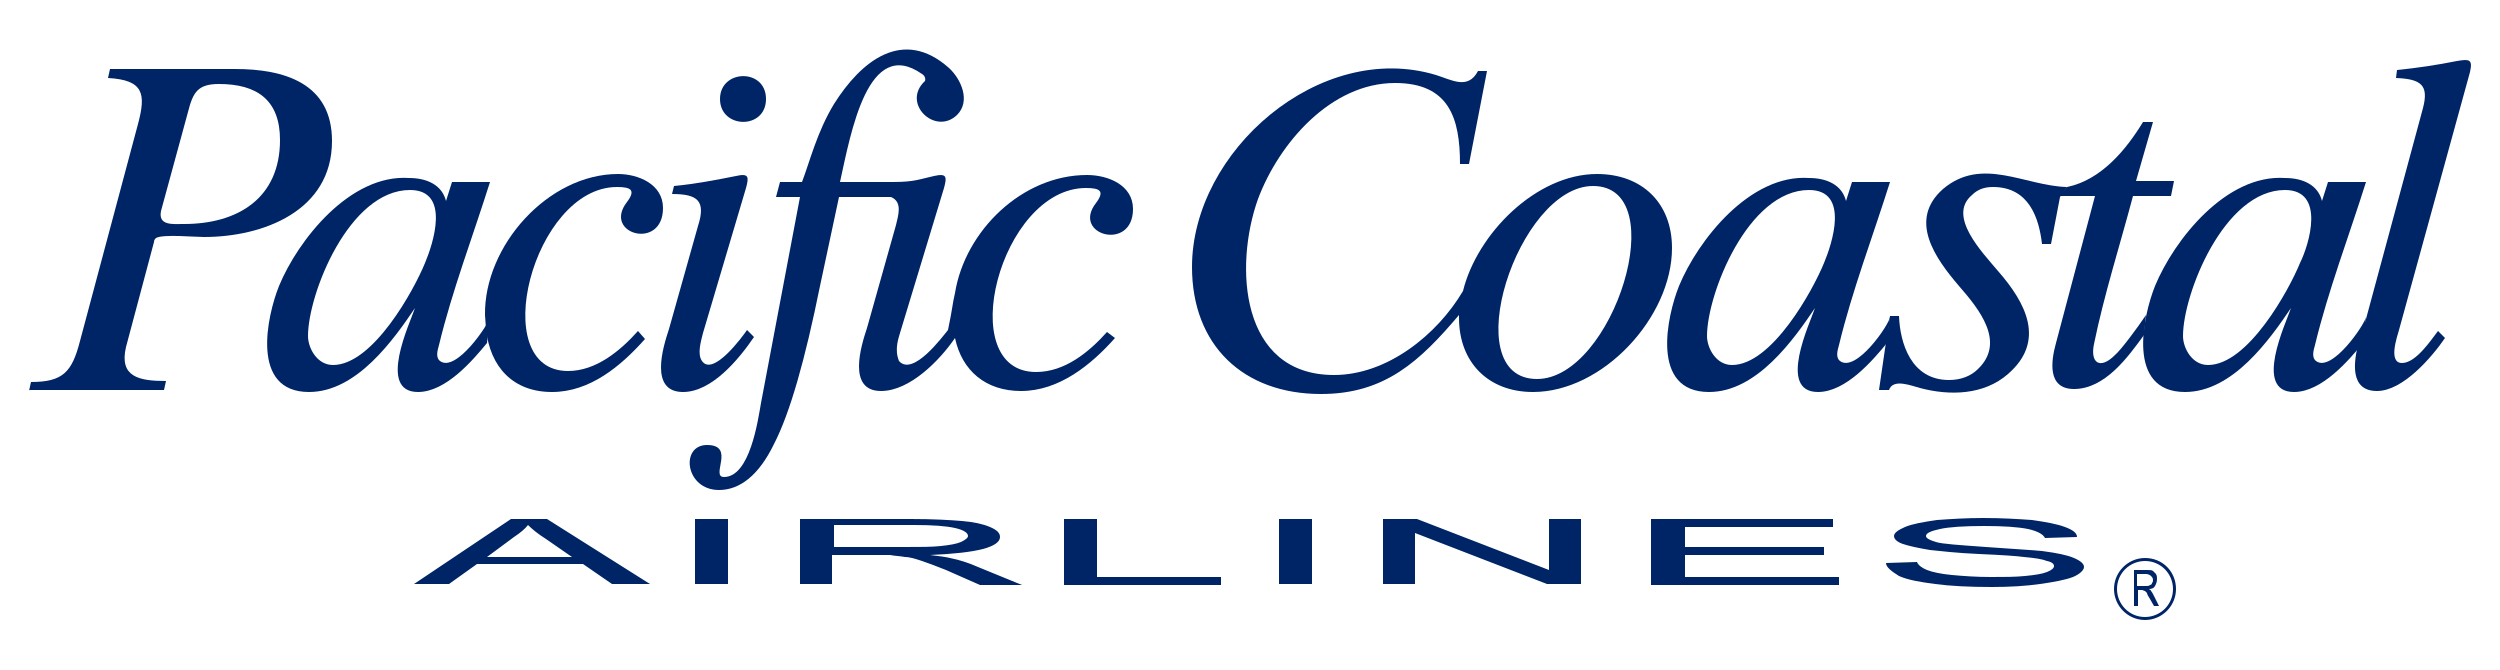
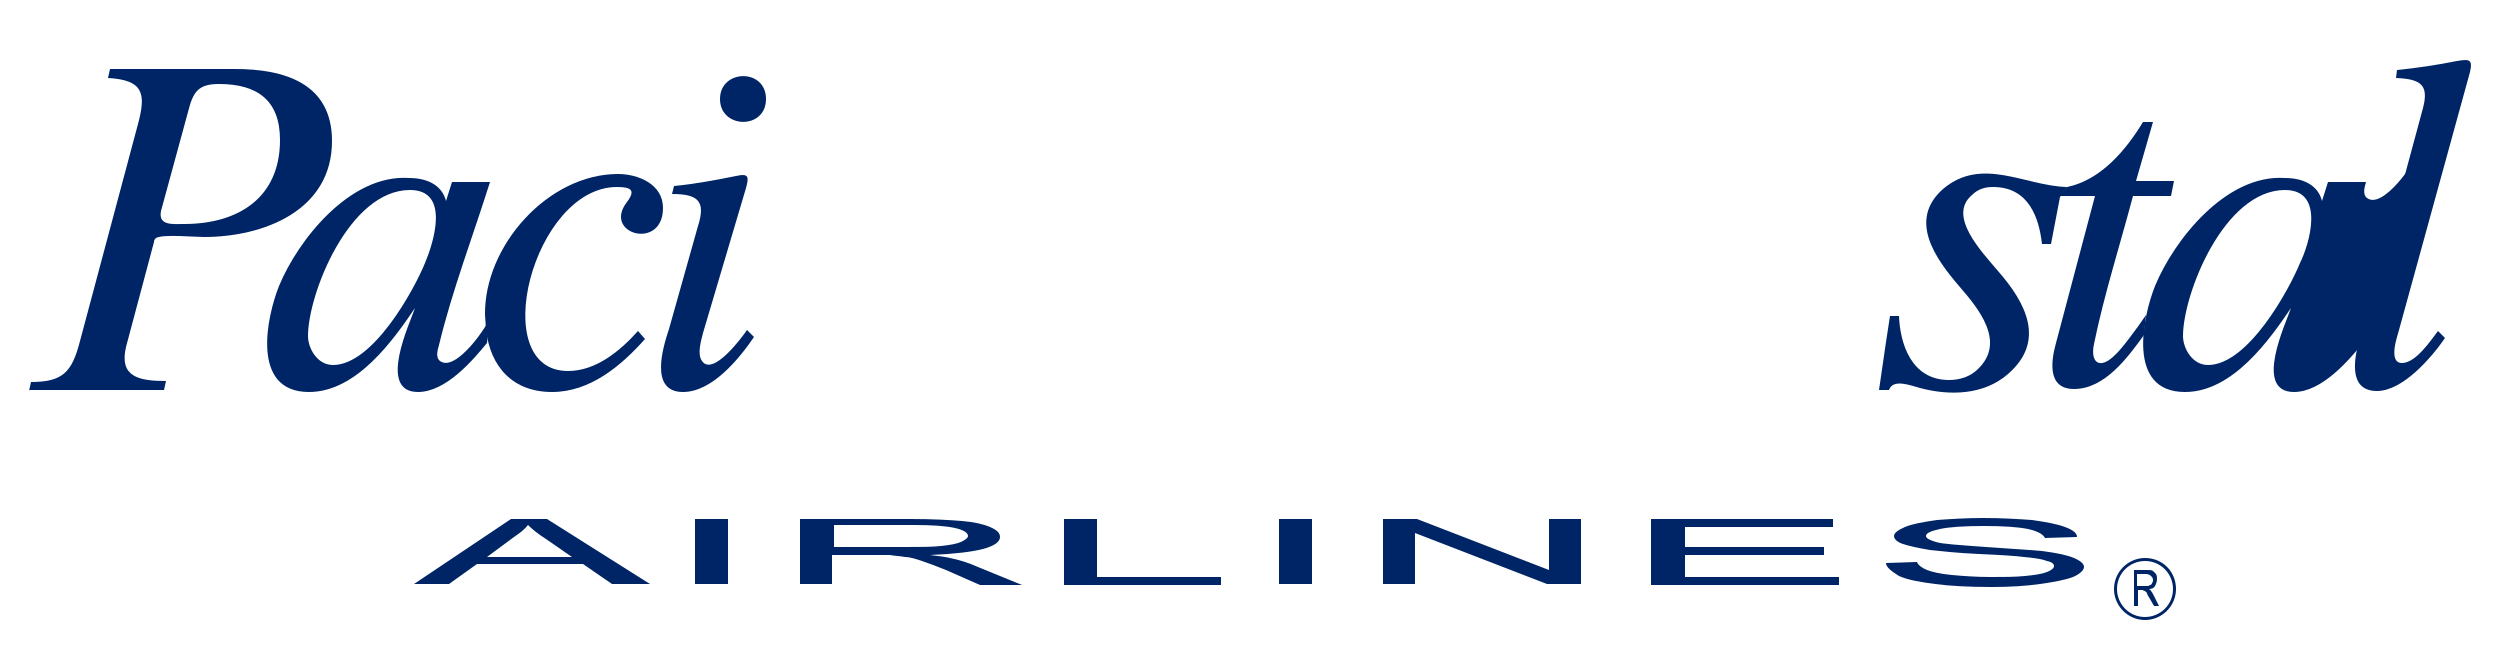
<svg xmlns="http://www.w3.org/2000/svg" version="1.1" id="Logo" x="0px" y="0px" viewBox="0 0 250 67" style="enable-background:new 0 0 250 67;" xml:space="preserve">
  <style type="text/css">
	.st0{fill:#002567;}
</style>
  <g>
    <path class="st0" d="M188.6,56.3l3.1-0.1c0.1,0.3,0.5,0.6,1,0.8c0.5,0.2,1.4,0.4,2.5,0.5c1.1,0.1,2.4,0.2,3.9,0.2   c1.3,0,2.4,0,3.4-0.1c1-0.1,1.7-0.2,2.2-0.4c0.5-0.2,0.7-0.4,0.7-0.6c0-0.2-0.2-0.4-0.7-0.5c-0.5-0.2-1.2-0.3-2.3-0.4   c-0.7-0.1-2.2-0.2-4.5-0.3c-2.3-0.1-3.9-0.3-4.9-0.4c-1.2-0.2-2.1-0.4-2.7-0.6c-0.6-0.2-0.9-0.5-0.9-0.8c0-0.3,0.4-0.6,1.1-0.9   c0.7-0.3,1.8-0.5,3.2-0.7c1.4-0.1,2.9-0.2,4.6-0.2c1.9,0,3.5,0.1,4.9,0.2c1.4,0.2,2.5,0.4,3.3,0.7c0.8,0.3,1.2,0.6,1.2,1l-3.2,0.1   c-0.2-0.4-0.8-0.7-1.7-0.9c-1-0.2-2.4-0.3-4.4-0.3c-2,0-3.5,0.1-4.4,0.3c-0.9,0.2-1.4,0.4-1.4,0.7c0,0.2,0.3,0.4,1,0.6   c0.6,0.2,2.3,0.3,5,0.5c2.7,0.2,4.6,0.3,5.6,0.4c1.5,0.2,2.5,0.4,3.2,0.7c0.7,0.3,1,0.6,1,0.9c0,0.3-0.4,0.7-1.1,1   c-0.8,0.3-1.9,0.5-3.3,0.7c-1.4,0.2-3,0.3-4.8,0.3c-2.3,0-4.2-0.1-5.7-0.3c-1.5-0.2-2.7-0.4-3.6-0.8   C189.1,57.1,188.6,56.7,188.6,56.3 M165.1,58.4v-6.5h18.2v0.8h-14.8v2h13.9v0.8h-13.9v2.2h15.4v0.8H165.1z M138.3,58.4v-6.5h3.4   l13.2,5.1v-5.1h3.2v6.5h-3.4l-13.2-5.1v5.1H138.3z M127.9,58.4v-6.5h3.3v6.5H127.9z M106.4,58.4v-6.5h3.3v5.8h12.4v0.8H106.4z    M83.3,54.7h7.2c1.5,0,2.7,0,3.6-0.1c0.9-0.1,1.5-0.2,2-0.4c0.4-0.2,0.7-0.4,0.7-0.6c0-0.3-0.4-0.6-1.3-0.8   c-0.9-0.2-2.2-0.3-4.1-0.3h-8V54.7z M80,58.4v-6.5h11.1c2.2,0,3.9,0.1,5.1,0.2c1.2,0.1,2.1,0.3,2.8,0.6c0.7,0.3,1,0.6,1,1   c0,0.5-0.6,0.9-1.7,1.2c-1.2,0.3-2.9,0.5-5.3,0.6c0.9,0.1,1.6,0.2,2,0.3c1,0.2,1.9,0.5,2.8,0.9l4.4,1.8h-4.2L94.6,57   c-1-0.4-1.8-0.7-2.4-0.9c-0.6-0.2-1.2-0.4-1.7-0.4c-0.5-0.1-1-0.1-1.5-0.2c-0.4,0-1,0-1.9,0h-3.9v2.9H80z M69.5,58.4v-6.5h3.3v6.5   H69.5z M48.7,55.7h8.5l-2.6-1.8c-0.8-0.5-1.4-1-1.8-1.4c-0.3,0.4-0.8,0.8-1.4,1.2L48.7,55.7z M41.4,58.4l9.7-6.5h3.6L65,58.4h-3.8   l-2.9-2H47.7l-2.8,2H41.4z" />
    <g>
      <g>
        <g>
          <path class="st0" d="M2.9,39.1l0.2-0.9c3.2,0,4.1-1,4.9-4.1l5.8-21.7c0.8-3,0.6-4.4-3-4.6L11,6.9h12.5c4.9,0,9.7,1.4,9.7,7.2      c0,7-6.9,9.6-12.8,9.6c-1,0-4.1-0.3-4.8,0.1c-0.1,0.1-0.2,0.2-0.2,0.4l-2.8,10.5c-0.7,3,1.3,3.4,4,3.4l-0.2,0.9H2.9z M16.1,21.1      c-0.3,1.5,1.2,1.3,2.3,1.3c5.4,0,9.6-2.6,9.6-8.4c0-4-2.3-5.6-6.1-5.6c-2.1,0-2.6,0.8-3.1,2.8L16.1,21.1z" />
-           <path class="st0" d="M180.9,19c-6.1,0-10.2,10.4-10.2,14.6c0,1.2,0.9,2.9,2.5,2.9c4,0,8.1-7.5,9.2-10.2      C183.2,24.4,185,19,180.9,19 M188.7,34.3c-1.4,1.7-4.1,4.9-6.9,4.9c-4.1,0-0.8-6.9-0.3-8.4c-2.1,3.1-5.8,8.4-10.6,8.4      c-5.9,0-4.2-7.6-3-10.6c1.9-4.6,7.1-11.2,13-10.8c1.8,0,3.3,0.7,3.7,2.3l0.6-1.9h3.8c-1.7,5.4-3.8,10.9-5.1,16.3      c-0.1,0.4-0.4,1.2,0.1,1.6c1.6,1.2,4.9-3.6,5-4.4L188.7,34.3z" />
          <path class="st0" d="M41,19c-6.1,0-10.2,10.4-10.2,14.6c0,1.2,0.9,2.9,2.5,2.9c4,0,8.1-7.5,9.2-10.2C43.3,24.4,45.1,19,41,19       M48.7,34.3c-1.4,1.7-4.1,4.9-6.9,4.9c-4.1,0-0.8-6.9-0.3-8.4c-2.1,3.1-5.8,8.4-10.6,8.4c-5.9,0-4.2-7.6-3-10.6      c1.9-4.6,7.1-11.2,13-10.8c1.8,0,3.3,0.7,3.7,2.3l0.6-1.9h3.8c-1.7,5.4-3.8,10.9-5.1,16.3c-0.1,0.4-0.4,1.2,0.1,1.6      c1.6,1.2,4.9-3.7,5-4.4L48.7,34.3z" />
-           <path class="st0" d="M228.5,19c-6.1,0-10.2,10.4-10.2,14.6c0,1.2,0.9,2.9,2.5,2.9c4,0,8.1-7.5,9.2-10.2      C230.9,24.5,232.6,19,228.5,19 M236.3,34.3c-1.4,1.7-4.1,4.9-6.9,4.9c-4.1,0-0.8-6.9-0.3-8.4c-2.1,3.1-5.8,8.4-10.6,8.4      c-5.9,0-4.2-7.6-3-10.6c1.9-4.6,7.1-11.2,13-10.8c1.8,0,3.3,0.7,3.7,2.3l0.6-1.9h3.8c-1.7,5.4-3.8,10.9-5.1,16.3      c-0.1,0.4-0.4,1.2,0.1,1.6c1.6,1.2,4.9-3.7,5-4.4L236.3,34.3z" />
+           <path class="st0" d="M228.5,19c-6.1,0-10.2,10.4-10.2,14.6c0,1.2,0.9,2.9,2.5,2.9c4,0,8.1-7.5,9.2-10.2      C230.9,24.5,232.6,19,228.5,19 M236.3,34.3c-1.4,1.7-4.1,4.9-6.9,4.9c-4.1,0-0.8-6.9-0.3-8.4c-2.1,3.1-5.8,8.4-10.6,8.4      c-5.9,0-4.2-7.6-3-10.6c1.9-4.6,7.1-11.2,13-10.8c1.8,0,3.3,0.7,3.7,2.3l0.6-1.9h3.8c-0.1,0.4-0.4,1.2,0.1,1.6c1.6,1.2,4.9-3.7,5-4.4L236.3,34.3z" />
          <path class="st0" d="M206.7,18.7L206.7,18.7c3.4-0.7,5.9-3.7,7.6-6.5h1l-1.7,5.9h3.8l-0.3,1.5h-3.8c-1.3,4.9-2.9,9.9-3.9,14.8      c-0.4,1.9,0.6,2.6,2.1,1.1c0.6-0.5,2.3-2.8,3.1-4l-0.2,2c-1.6,2.2-3.9,5.4-7,5.4c-2.7,0-2.3-2.8-1.8-4.6l3.9-14.7h-3.1l0,0      l-0.5,0L206.7,18.7z" />
          <path class="st0" d="M206,19.7l-0.9,4.7h-0.9c-0.3-2.6-1.3-5.7-4.9-5.7c-0.8,0-1.5,0.2-2.1,0.8c-2.5,2.1,1,5.7,2.6,7.6      c2.8,3.2,4.8,7,1,10.3c-2.4,2.1-5.8,2.2-8.8,1.4c-0.8-0.2-2.7-1-3.1,0.2h-1l0.7-4.8l0.4-2.6l0.9,0c0.1,2.7,1.2,6.4,5,6.4      c1.2,0,2.2-0.4,2.9-1.1c2.8-2.7,0.1-6-1.9-8.3c-2.4-2.8-5.1-6.6-1.6-9.7c3.9-3.3,8.2-0.3,12.4-0.2L206,19.7z" />
          <path class="st0" d="M236.6,31.9l5.7-21.1c0.6-2.3-0.2-2.9-2.7-3l0.1-0.8c2-0.2,4-0.5,6-0.9c1.2-0.2,1.6-0.2,1.3,1.1L239.9,33      c-0.2,0.7-1.1,3.3,0.3,3.3c1.4,0,2.9-2.3,3.6-3.2l0.7,0.7c-1.3,1.9-4.2,5.3-6.8,5.3c-2.7,0-2.4-2.8-1.8-5L236.6,31.9z" />
-           <path class="st0" d="M159.3,18.6c-7.5,0-13.8,19.3-5.6,19.3C161.3,37.9,167.4,18.6,159.3,18.6 M145.9,31.8l0-0.3      c-3.9,4.6-7.4,7.9-13.8,7.9c-7.8,0-12.9-4.9-12.9-12.7c0-11.6,12.8-22.7,24.4-19.2c1.6,0.5,3.2,1.5,4.2-0.4h0.9l-1.8,9.3h-0.9      c0-4.6-1.1-8.1-6.5-8.1c-6.4,0-11.6,6-13.7,11.6c-2.4,6.7-1.8,17.6,7.6,17.6c5.3,0,10.3-4,12.9-8.4c1.4-5.7,7.3-11.7,13.4-11.7      c4.5,0,7.5,2.9,7.5,7.4c0,6.9-6.9,14.4-13.9,14.4C148.8,39.2,145.9,36.2,145.9,31.8z" />
-           <path class="st0" d="M111.5,33.8c-2.4,2.7-5.6,5.3-9.4,5.3c-3.5,0-5.9-2-6.6-5.3C94,36,91,39.1,88.1,39.1c-3.4,0-2-4.5-1.4-6.3      l2.9-10.3c0.2-0.9,0.7-2.3-0.5-2.8h-5.2L82,28.6c-1.5,7.4-3,12.7-4.6,15.8c-1.5,3.1-3.4,4.6-5.5,4.6c-3.4,0-3.9-4.5-1.2-4.5      c2.9,0,0.3,3.2,1.7,3.2c2.6,0,3.4-5.7,3.7-7.4L80,19.7h-2.4l0.4-1.5h2.2c0.8-2.1,1.5-5,3.2-7.8c2.7-4.3,6.9-7.7,11.5-3.6      c1.2,1.1,2.2,3.3,0.8,4.7c-2.2,2.1-5.6-1.2-3.2-3.4c0.1-0.3-0.1-0.6-0.3-0.7c-5.4-3.8-7.1,5.8-8.2,10.8l5.3,0      c2.2,0,2.7-0.3,4.1-0.6c1.3-0.3,1.3,0.1,1,1.2l-4.4,14.5c-0.1,0.4-0.6,1.6-0.1,2.8c1.4,1.6,4.4-2.5,4.9-3.1      c0.5-2.4,0.4-2.4,0.7-3.7c1-6.2,6.7-11.8,13.2-11.8c2.1,0,4.6,1,4.6,3.4c0,4.3-6.2,2.6-3.7-0.6c0.9-1.2,0.4-1.5-1-1.5      c-8.6,0-13.3,18.4-5,18.4c2.9,0,5.3-2,7.1-4L111.5,33.8z" />
          <path class="st0" d="M72,9.9c0-3,4.6-3.1,4.6,0C76.6,13,72,12.9,72,9.9" />
          <path class="st0" d="M67.2,19.4l0.2-0.8c2.1-0.2,4.2-0.6,6.2-1c1.3-0.3,1.3,0.1,1,1.2l-4.3,14.5c-0.2,0.8-0.6,2.1-0.1,2.8      c1.1,1.6,4.1-2.5,4.5-3.1l0.7,0.7c-1.5,2.2-4.2,5.5-7.1,5.5c-3.4,0-2-4.5-1.4-6.3l2.9-10.3C70.6,20.1,69.8,19.4,67.2,19.4" />
          <path class="st0" d="M48.5,31.5c-0.1-6.9,6.3-14.1,13.3-14.1c2,0,4.5,1,4.5,3.4c0,4.3-6.1,2.6-3.6-0.6c0.9-1.2,0.4-1.5-1-1.5      c-8.4,0-13.1,18.4-4.9,18.4c2.8,0,5.2-2,7-4l0.7,0.8c-2.4,2.7-5.5,5.3-9.3,5.3c-3.9,0-6.2-2.5-6.6-6.3L48.5,31.5z" />
        </g>
      </g>
    </g>
    <g>
      <g>
        <g>
          <path class="st0" d="M217.6,58.9c0,1.7-1.4,3.1-3.1,3.1c-1.7,0-3.1-1.4-3.1-3.1c0-1.7,1.4-3.1,3.1-3.1      C216.3,55.8,217.6,57.2,217.6,58.9z M214.5,56.1c-1.5,0-2.8,1.2-2.8,2.8c0,1.5,1.2,2.8,2.8,2.8c1.5,0,2.8-1.2,2.8-2.8      C217.3,57.4,216.1,56.1,214.5,56.1z" />
        </g>
      </g>
      <g>
        <path class="st0" d="M213.4,60.6v-3.6h1.3c0.3,0,0.5,0,0.6,0.1c0.1,0.1,0.2,0.2,0.3,0.3c0.1,0.2,0.1,0.3,0.1,0.5     c0,0.3-0.1,0.5-0.2,0.7c-0.1,0.2-0.3,0.3-0.6,0.3c0.1,0.1,0.2,0.1,0.2,0.2c0.1,0.1,0.2,0.3,0.3,0.5l0.5,1h-0.5l-0.4-0.7     c-0.2-0.3-0.3-0.5-0.3-0.6c-0.1-0.1-0.2-0.2-0.2-0.2c-0.1,0-0.2-0.1-0.3-0.1h-0.4v1.6H213.4z M213.8,58.6h0.8     c0.2,0,0.3,0,0.4-0.1c0.1,0,0.2-0.1,0.2-0.2c0.1-0.1,0.1-0.2,0.1-0.3c0-0.2-0.1-0.3-0.2-0.4c-0.1-0.1-0.3-0.2-0.5-0.2h-0.9V58.6z     " />
      </g>
    </g>
  </g>
</svg>